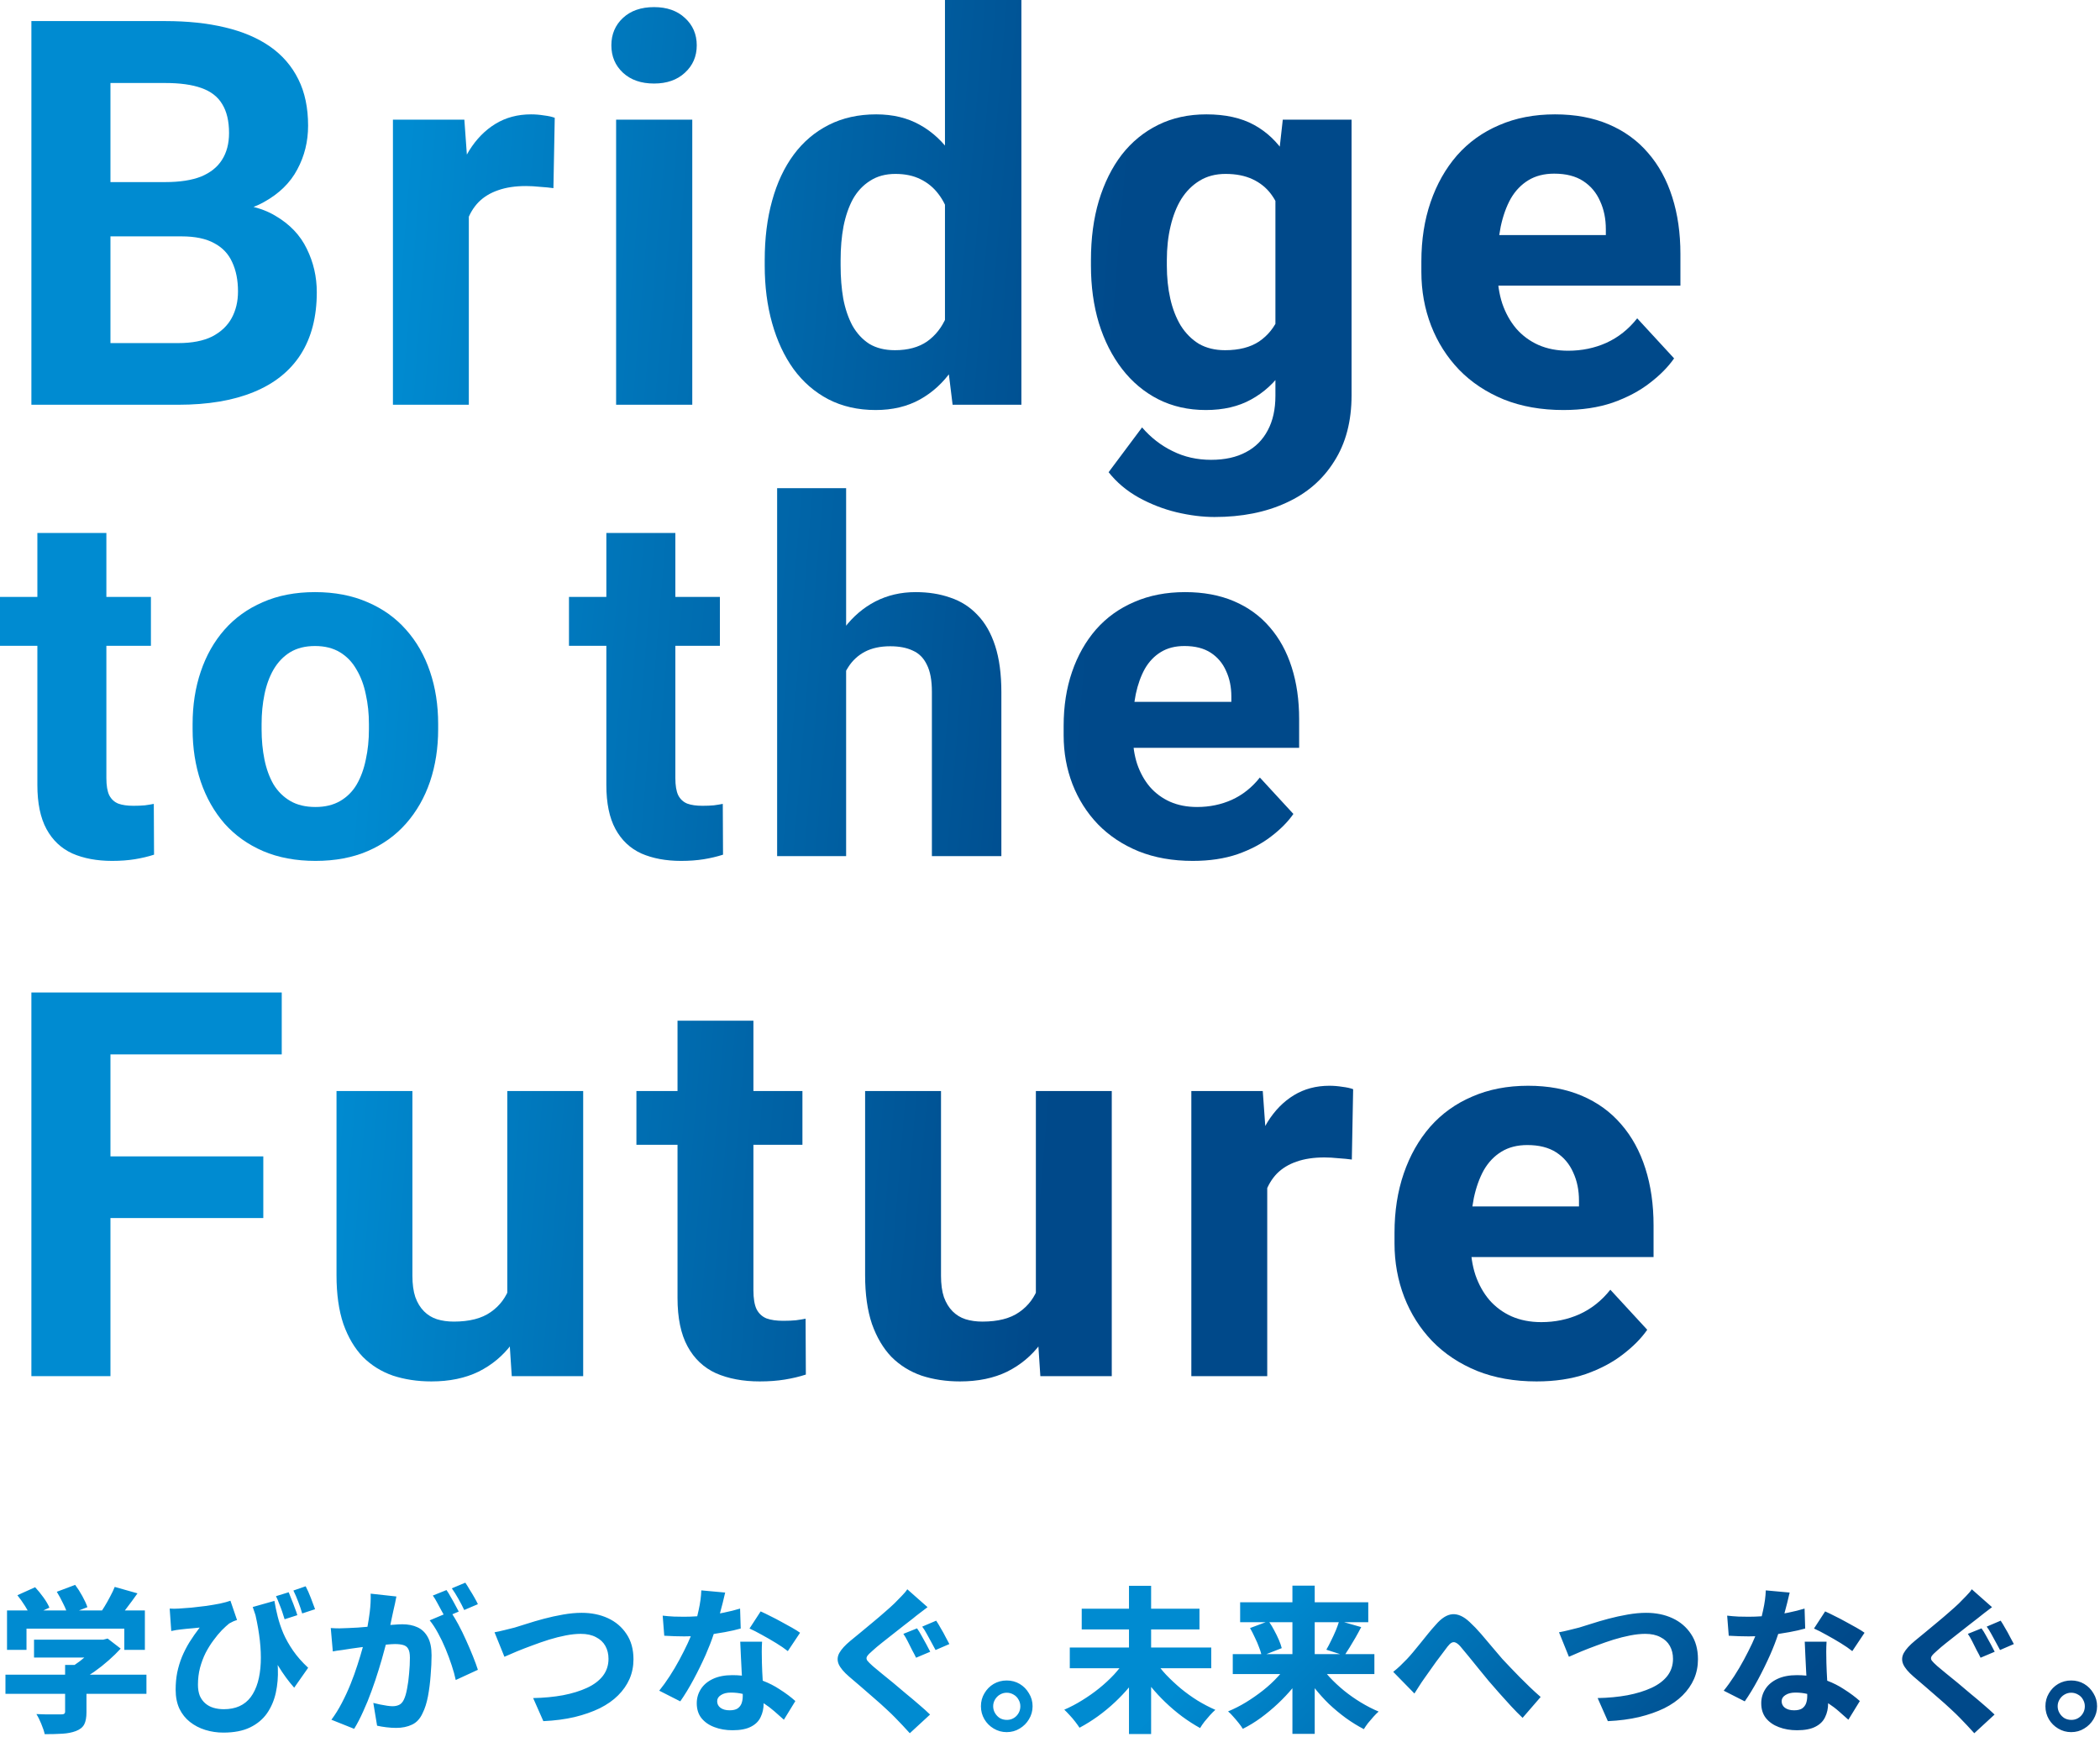
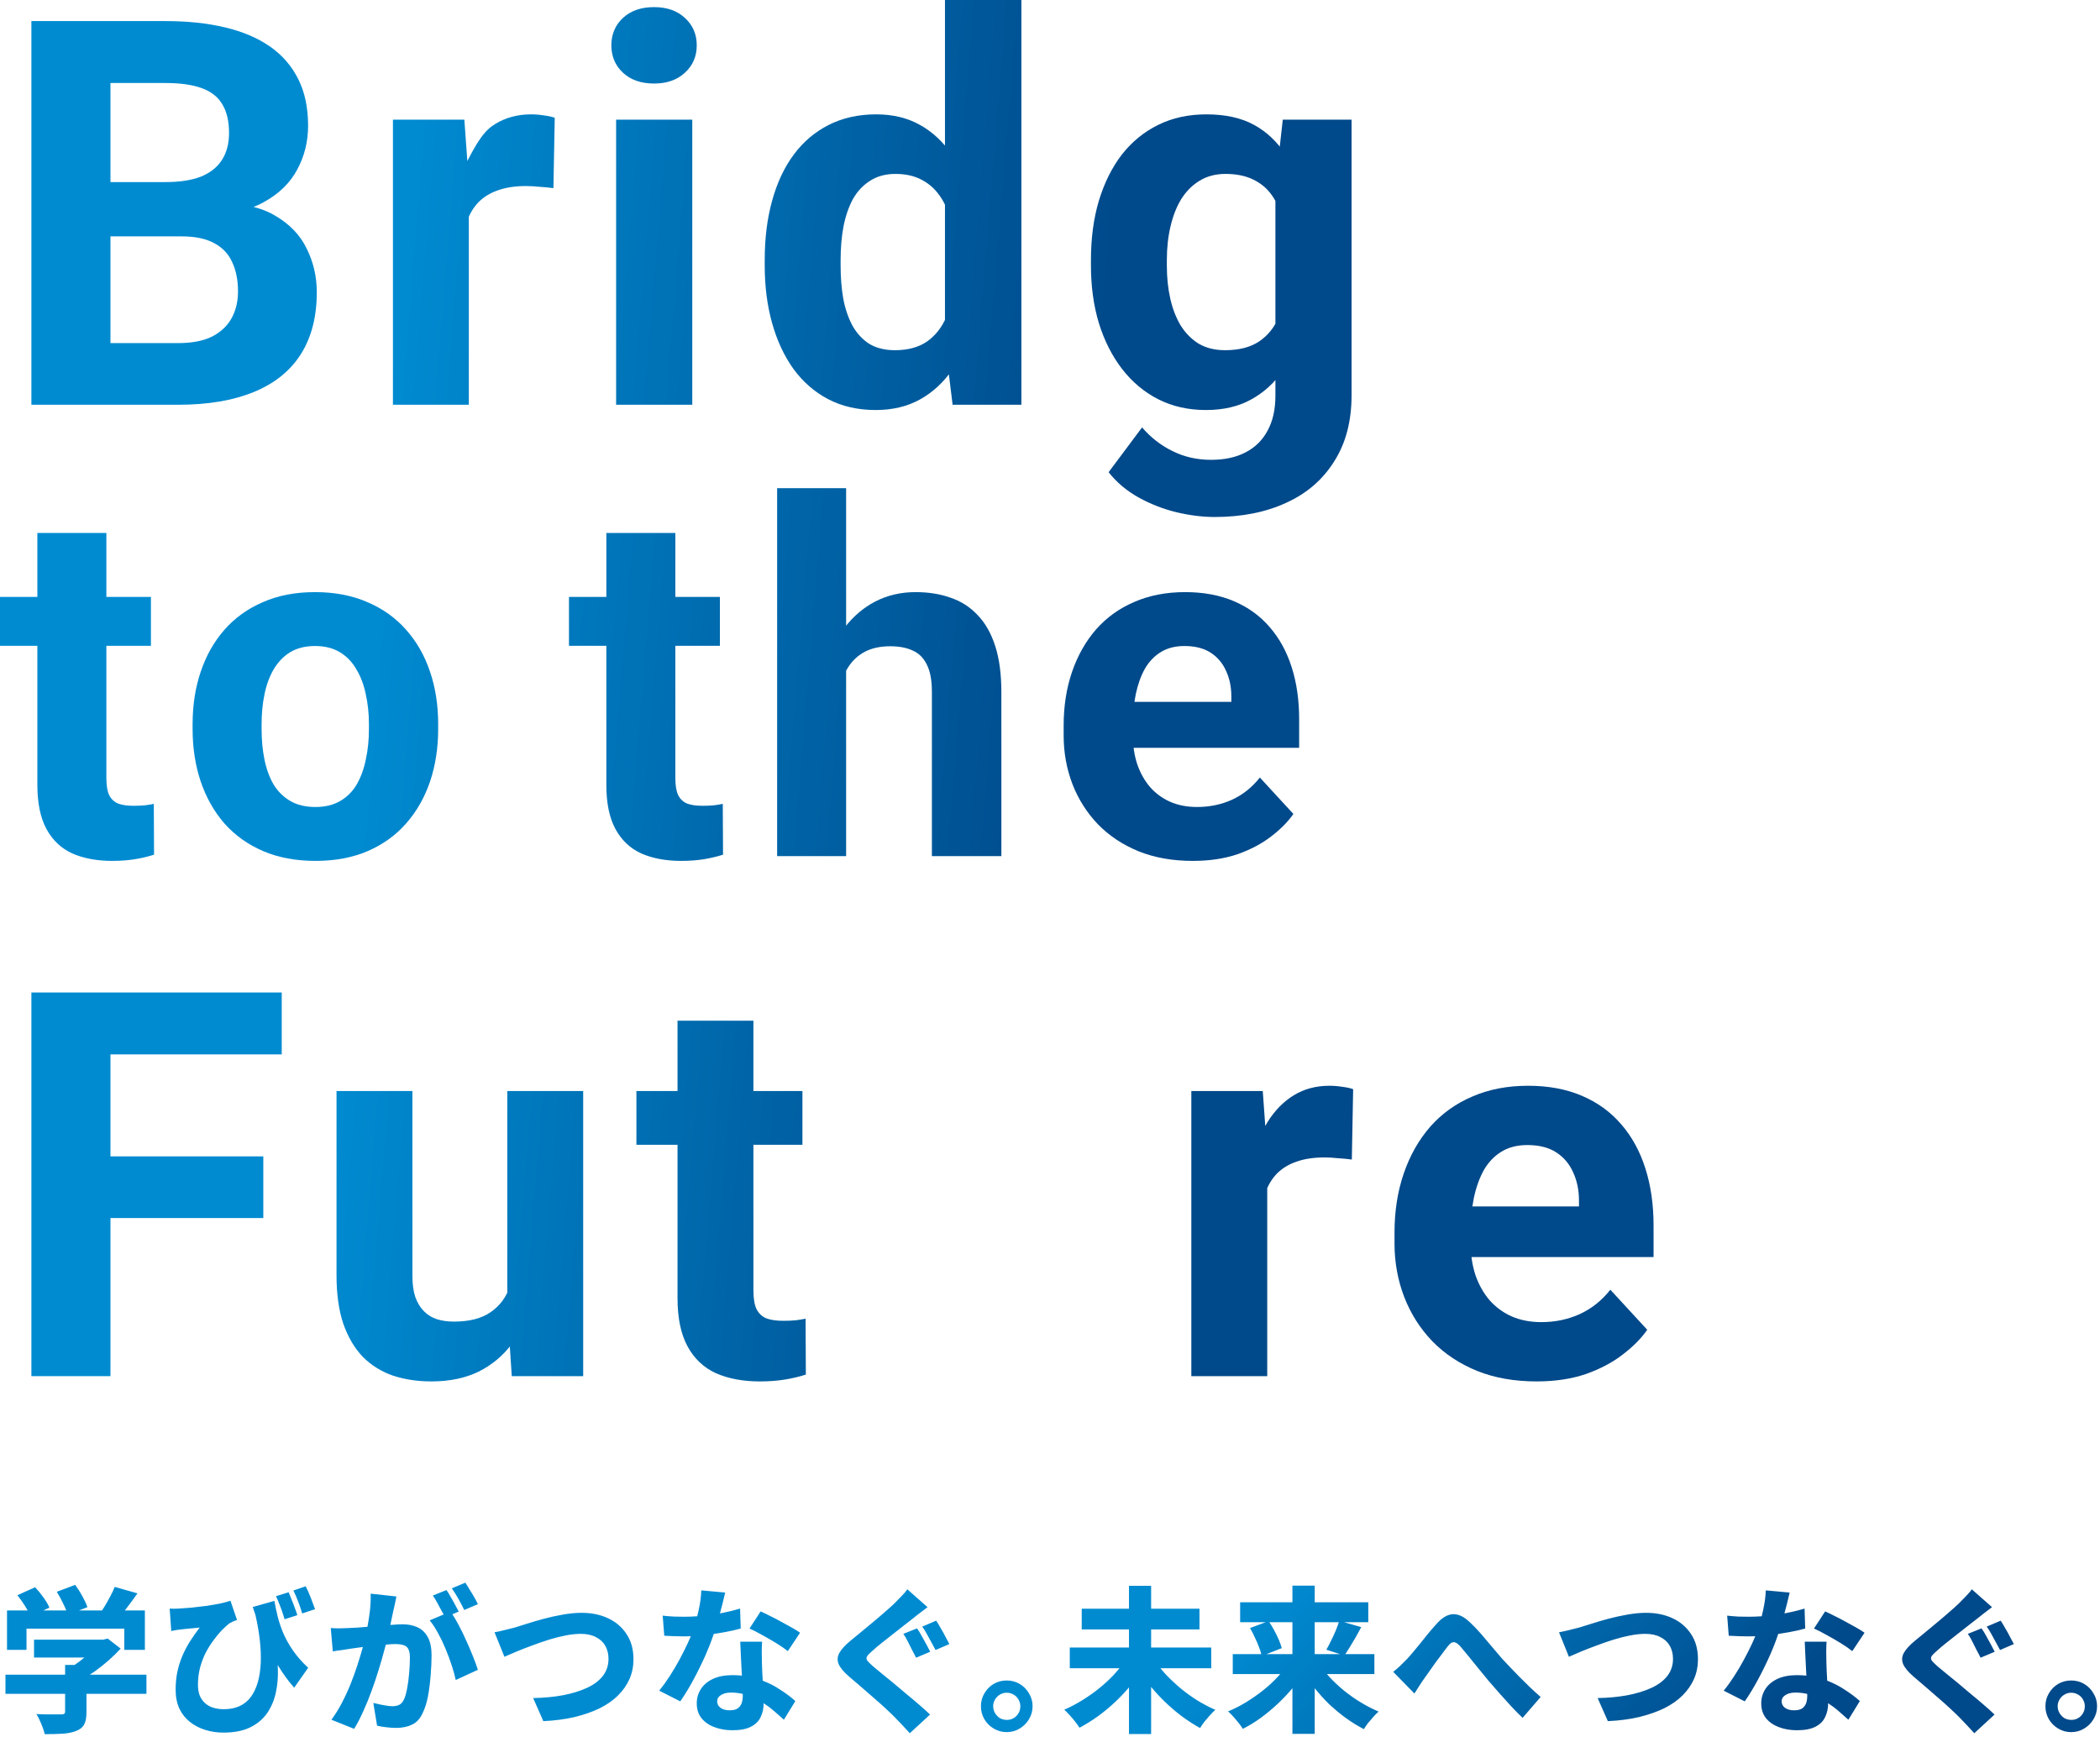
<svg xmlns="http://www.w3.org/2000/svg" width="191" height="158" viewBox="0 0 191 158" fill="none">
  <path d="M139.753 125.652C137.74 125.652 135.934 125.332 134.336 124.693C132.738 124.038 131.38 123.135 130.261 121.985C129.159 120.834 128.312 119.5 127.721 117.982C127.13 116.448 126.834 114.818 126.834 113.093V112.134C126.834 110.168 127.114 108.371 127.673 106.741C128.232 105.111 129.031 103.697 130.07 102.498C131.124 101.3 132.403 100.381 133.905 99.742C135.407 99.087 137.1 98.759 138.986 98.759C140.824 98.759 142.453 99.063 143.876 99.67C145.298 100.277 146.488 101.14 147.447 102.259C148.422 103.377 149.157 104.72 149.652 106.285C150.147 107.835 150.395 109.561 150.395 111.463V114.339H129.782V109.737H143.612V109.21C143.612 108.251 143.436 107.396 143.085 106.645C142.749 105.878 142.238 105.271 141.551 104.823C140.863 104.376 139.985 104.152 138.914 104.152C138.003 104.152 137.22 104.352 136.565 104.752C135.91 105.151 135.375 105.71 134.959 106.429C134.56 107.148 134.256 107.995 134.048 108.97C133.857 109.929 133.761 110.983 133.761 112.134V113.093C133.761 114.131 133.905 115.09 134.192 115.969C134.496 116.848 134.919 117.607 135.463 118.246C136.022 118.885 136.693 119.38 137.476 119.732C138.275 120.083 139.178 120.259 140.184 120.259C141.431 120.259 142.589 120.019 143.66 119.54C144.746 119.045 145.681 118.302 146.464 117.311L149.82 120.954C149.276 121.737 148.533 122.488 147.591 123.207C146.664 123.926 145.545 124.517 144.235 124.981C142.925 125.428 141.431 125.652 139.753 125.652Z" fill="url(#paint0_linear_7777_37264)" />
  <path d="M115.258 104.895V125.173H108.355V99.239H114.851L115.258 104.895ZM123.072 99.071L122.952 105.471C122.617 105.423 122.209 105.383 121.73 105.351C121.266 105.303 120.843 105.279 120.46 105.279C119.485 105.279 118.638 105.407 117.919 105.662C117.216 105.902 116.625 106.262 116.145 106.741C115.682 107.22 115.33 107.803 115.091 108.491C114.867 109.178 114.739 109.961 114.707 110.839L113.317 110.408C113.317 108.73 113.485 107.188 113.82 105.782C114.156 104.36 114.643 103.122 115.282 102.067C115.937 101.012 116.736 100.198 117.679 99.622C118.622 99.047 119.701 98.759 120.915 98.759C121.298 98.759 121.69 98.791 122.089 98.855C122.489 98.903 122.816 98.975 123.072 99.071Z" fill="url(#paint1_linear_7777_37264)" />
-   <path d="M94.215 118.965V99.239H101.118V125.173H94.623L94.215 118.965ZM94.982 113.644L97.019 113.596C97.019 115.322 96.82 116.927 96.42 118.413C96.021 119.884 95.421 121.162 94.623 122.248C93.824 123.319 92.817 124.158 91.603 124.765C90.388 125.356 88.958 125.652 87.312 125.652C86.05 125.652 84.883 125.476 83.813 125.125C82.758 124.757 81.847 124.19 81.08 123.423C80.329 122.64 79.738 121.641 79.307 120.427C78.891 119.196 78.684 117.718 78.684 115.993V99.239H85.587V116.041C85.587 116.808 85.674 117.455 85.85 117.982C86.042 118.509 86.305 118.941 86.641 119.276C86.977 119.612 87.368 119.852 87.816 119.995C88.279 120.139 88.79 120.211 89.35 120.211C90.772 120.211 91.89 119.924 92.705 119.348C93.536 118.773 94.119 117.99 94.455 116.999C94.806 115.993 94.982 114.874 94.982 113.644Z" fill="url(#paint2_linear_7777_37264)" />
  <path d="M72.983 99.239V104.128H57.883V99.239H72.983ZM61.622 92.839H68.525V117.359C68.525 118.11 68.621 118.685 68.812 119.085C69.02 119.484 69.324 119.764 69.723 119.924C70.123 120.067 70.626 120.139 71.233 120.139C71.665 120.139 72.048 120.123 72.384 120.091C72.735 120.043 73.031 119.995 73.27 119.947L73.294 125.029C72.703 125.221 72.064 125.372 71.377 125.484C70.69 125.596 69.931 125.652 69.1 125.652C67.582 125.652 66.256 125.404 65.121 124.909C64.003 124.398 63.14 123.583 62.533 122.464C61.925 121.346 61.622 119.876 61.622 118.054V92.839Z" fill="url(#paint3_linear_7777_37264)" />
  <path d="M46.139 118.965V99.239H53.042V125.173H46.546L46.139 118.965ZM46.906 113.644L48.943 113.596C48.943 115.322 48.743 116.927 48.344 118.413C47.945 119.884 47.345 121.162 46.546 122.248C45.748 123.319 44.741 124.158 43.526 124.765C42.312 125.356 40.882 125.652 39.236 125.652C37.974 125.652 36.807 125.476 35.737 125.125C34.682 124.757 33.771 124.19 33.004 123.423C32.253 122.64 31.662 121.641 31.231 120.427C30.815 119.196 30.607 117.718 30.607 115.993V99.239H37.51V116.041C37.51 116.808 37.598 117.455 37.774 117.982C37.966 118.509 38.229 118.941 38.565 119.276C38.901 119.612 39.292 119.852 39.739 119.995C40.203 120.139 40.714 120.211 41.273 120.211C42.696 120.211 43.814 119.924 44.629 119.348C45.46 118.773 46.043 117.99 46.379 116.999C46.73 115.993 46.906 114.874 46.906 113.644Z" fill="url(#paint4_linear_7777_37264)" />
  <path d="M10.046 90.275V125.173H2.855V90.275H10.046ZM23.948 105.183V110.792H8.081V105.183H23.948ZM25.625 90.275V95.907H8.081V90.275H25.625Z" fill="url(#paint5_linear_7777_37264)" />
  <path d="M108.486 78.306C106.655 78.306 105.014 78.016 103.561 77.434C102.109 76.839 100.874 76.018 99.857 74.972C98.855 73.926 98.085 72.713 97.547 71.334C97.01 69.939 96.741 68.457 96.741 66.888V66.017C96.741 64.23 96.995 62.596 97.504 61.114C98.012 59.633 98.739 58.347 99.683 57.258C100.642 56.168 101.804 55.333 103.169 54.752C104.535 54.156 106.074 53.858 107.788 53.858C109.459 53.858 110.941 54.134 112.234 54.686C113.526 55.238 114.609 56.023 115.48 57.04C116.366 58.056 117.034 59.277 117.485 60.7C117.935 62.109 118.16 63.678 118.16 65.407V68.022H99.421V63.838H111.994V63.358C111.994 62.487 111.834 61.71 111.514 61.027C111.209 60.33 110.745 59.778 110.12 59.371C109.495 58.964 108.696 58.761 107.723 58.761C106.895 58.761 106.183 58.943 105.588 59.306C104.992 59.669 104.506 60.177 104.128 60.831C103.765 61.485 103.489 62.255 103.3 63.141C103.126 64.012 103.038 64.971 103.038 66.017V66.888C103.038 67.833 103.169 68.704 103.431 69.503C103.707 70.302 104.092 70.992 104.585 71.573C105.094 72.154 105.704 72.605 106.416 72.924C107.142 73.244 107.963 73.403 108.878 73.403C110.011 73.403 111.064 73.186 112.037 72.75C113.025 72.299 113.875 71.624 114.587 70.723L117.637 74.035C117.143 74.747 116.468 75.43 115.611 76.084C114.768 76.737 113.752 77.275 112.56 77.696C111.369 78.103 110.011 78.306 108.486 78.306Z" fill="url(#paint6_linear_7777_37264)" />
  <path d="M76.957 44.402V77.87H70.682V44.402H76.957ZM76.064 65.254H74.342C74.357 63.613 74.575 62.102 74.996 60.722C75.417 59.328 76.02 58.122 76.805 57.105C77.589 56.074 78.526 55.275 79.615 54.708C80.719 54.142 81.939 53.858 83.276 53.858C84.438 53.858 85.491 54.025 86.435 54.359C87.394 54.679 88.215 55.202 88.898 55.928C89.595 56.64 90.132 57.577 90.51 58.739C90.888 59.901 91.077 61.31 91.077 62.966V77.87H84.758V62.923C84.758 61.877 84.605 61.056 84.3 60.461C84.01 59.85 83.581 59.422 83.014 59.175C82.463 58.913 81.78 58.783 80.966 58.783C80.066 58.783 79.296 58.95 78.657 59.284C78.032 59.618 77.531 60.083 77.153 60.678C76.775 61.26 76.499 61.942 76.325 62.727C76.151 63.511 76.064 64.354 76.064 65.254Z" fill="url(#paint7_linear_7777_37264)" />
  <path d="M65.477 54.294V58.739H51.75V54.294H65.477ZM55.149 48.476H61.425V70.767C61.425 71.45 61.512 71.973 61.686 72.336C61.875 72.699 62.151 72.953 62.514 73.098C62.877 73.229 63.335 73.294 63.887 73.294C64.279 73.294 64.628 73.28 64.933 73.251C65.252 73.207 65.521 73.164 65.739 73.12L65.761 77.74C65.223 77.914 64.642 78.052 64.017 78.154C63.393 78.255 62.703 78.306 61.947 78.306C60.568 78.306 59.362 78.081 58.33 77.631C57.314 77.166 56.529 76.425 55.977 75.408C55.425 74.391 55.149 73.055 55.149 71.399V48.476Z" fill="url(#paint8_linear_7777_37264)" />
  <path d="M17.518 66.322V65.864C17.518 64.136 17.765 62.545 18.258 61.092C18.752 59.625 19.471 58.354 20.416 57.279C21.36 56.204 22.522 55.369 23.902 54.773C25.282 54.163 26.865 53.858 28.652 53.858C30.439 53.858 32.029 54.163 33.424 54.773C34.818 55.369 35.988 56.204 36.932 57.279C37.891 58.354 38.617 59.625 39.111 61.092C39.605 62.545 39.852 64.136 39.852 65.864V66.322C39.852 68.036 39.605 69.627 39.111 71.094C38.617 72.546 37.891 73.817 36.932 74.907C35.988 75.982 34.826 76.817 33.446 77.413C32.066 78.008 30.482 78.306 28.696 78.306C26.909 78.306 25.318 78.008 23.924 77.413C22.544 76.817 21.374 75.982 20.416 74.907C19.471 73.817 18.752 72.546 18.258 71.094C17.765 69.627 17.518 68.036 17.518 66.322ZM23.793 65.864V66.322C23.793 67.31 23.88 68.232 24.054 69.089C24.229 69.946 24.505 70.702 24.882 71.355C25.275 71.994 25.783 72.496 26.408 72.859C27.032 73.222 27.795 73.403 28.696 73.403C29.567 73.403 30.315 73.222 30.94 72.859C31.564 72.496 32.066 71.994 32.443 71.355C32.821 70.702 33.097 69.946 33.271 69.089C33.46 68.232 33.555 67.31 33.555 66.322V65.864C33.555 64.906 33.46 64.005 33.271 63.162C33.097 62.305 32.814 61.55 32.422 60.896C32.044 60.228 31.543 59.705 30.918 59.328C30.294 58.95 29.538 58.761 28.652 58.761C27.766 58.761 27.011 58.95 26.386 59.328C25.776 59.705 25.275 60.228 24.882 60.896C24.505 61.55 24.229 62.305 24.054 63.162C23.88 64.005 23.793 64.906 23.793 65.864Z" fill="url(#paint9_linear_7777_37264)" />
  <path d="M13.727 54.294V58.739H0V54.294H13.727ZM3.399 48.476H9.675V70.767C9.675 71.45 9.762 71.973 9.936 72.336C10.125 72.699 10.401 72.953 10.764 73.098C11.127 73.229 11.585 73.294 12.137 73.294C12.529 73.294 12.878 73.28 13.183 73.251C13.502 73.207 13.771 73.164 13.989 73.12L14.011 77.74C13.473 77.914 12.892 78.052 12.268 78.154C11.643 78.255 10.953 78.306 10.197 78.306C8.817 78.306 7.612 78.081 6.58 77.631C5.564 77.166 4.779 76.425 4.227 75.408C3.675 74.391 3.399 73.055 3.399 71.399V48.476Z" fill="url(#paint10_linear_7777_37264)" />
-   <path d="M142.196 37.295C140.183 37.295 138.377 36.975 136.779 36.336C135.182 35.681 133.823 34.778 132.705 33.628C131.602 32.477 130.755 31.143 130.164 29.625C129.573 28.091 129.277 26.461 129.277 24.735V23.777C129.277 21.811 129.557 20.014 130.116 18.384C130.676 16.754 131.474 15.34 132.513 14.141C133.568 12.943 134.846 12.024 136.348 11.385C137.85 10.73 139.544 10.402 141.429 10.402C143.267 10.402 144.897 10.706 146.319 11.313C147.741 11.92 148.931 12.783 149.89 13.902C150.865 15.02 151.6 16.362 152.095 17.928C152.591 19.478 152.838 21.204 152.838 23.105V25.982H132.225V21.38H146.055V20.852C146.055 19.894 145.879 19.039 145.528 18.288C145.192 17.521 144.681 16.914 143.994 16.466C143.307 16.019 142.428 15.795 141.357 15.795C140.447 15.795 139.664 15.995 139.009 16.394C138.353 16.794 137.818 17.353 137.403 18.072C137.003 18.791 136.7 19.638 136.492 20.613C136.3 21.572 136.204 22.626 136.204 23.777V24.735C136.204 25.774 136.348 26.733 136.636 27.612C136.939 28.49 137.363 29.249 137.906 29.889C138.465 30.528 139.136 31.023 139.919 31.375C140.718 31.726 141.621 31.902 142.628 31.902C143.874 31.902 145.033 31.662 146.103 31.183C147.19 30.688 148.124 29.945 148.907 28.954L152.263 32.597C151.72 33.38 150.977 34.131 150.034 34.85C149.107 35.569 147.989 36.16 146.678 36.624C145.368 37.071 143.874 37.295 142.196 37.295Z" fill="url(#paint11_linear_7777_37264)" />
  <path d="M116.673 10.882H122.928V35.953C122.928 38.318 122.401 40.323 121.346 41.969C120.308 43.63 118.854 44.885 116.984 45.732C115.115 46.595 112.942 47.026 110.465 47.026C109.378 47.026 108.228 46.882 107.013 46.595C105.815 46.307 104.664 45.859 103.562 45.252C102.475 44.645 101.565 43.878 100.83 42.951L103.874 38.877C104.672 39.803 105.599 40.523 106.654 41.034C107.708 41.561 108.875 41.825 110.153 41.825C111.4 41.825 112.454 41.593 113.317 41.13C114.18 40.682 114.843 40.019 115.306 39.14C115.77 38.278 116.002 37.231 116.002 36.001V16.874L116.673 10.882ZM99.224 24.16V23.657C99.224 21.675 99.463 19.878 99.943 18.264C100.438 16.634 101.133 15.236 102.028 14.069C102.939 12.903 104.041 12 105.336 11.361C106.63 10.722 108.092 10.402 109.722 10.402C111.448 10.402 112.894 10.722 114.06 11.361C115.227 12 116.185 12.911 116.936 14.093C117.687 15.26 118.271 16.642 118.686 18.24C119.117 19.822 119.453 21.556 119.693 23.441V24.544C119.453 26.349 119.093 28.027 118.614 29.577C118.135 31.127 117.504 32.485 116.721 33.652C115.938 34.802 114.963 35.697 113.796 36.336C112.646 36.975 111.272 37.295 109.674 37.295C108.076 37.295 106.63 36.967 105.336 36.312C104.057 35.657 102.963 34.738 102.052 33.556C101.141 32.373 100.438 30.983 99.943 29.385C99.463 27.787 99.224 26.046 99.224 24.16ZM106.127 23.657V24.16C106.127 25.231 106.23 26.229 106.438 27.156C106.646 28.083 106.965 28.906 107.397 29.625C107.844 30.328 108.396 30.879 109.051 31.279C109.722 31.662 110.513 31.854 111.424 31.854C112.686 31.854 113.717 31.59 114.515 31.063C115.314 30.52 115.914 29.777 116.313 28.834C116.713 27.891 116.944 26.805 117.008 25.574V22.434C116.976 21.428 116.84 20.525 116.601 19.726C116.361 18.911 116.025 18.216 115.594 17.641C115.163 17.066 114.603 16.618 113.916 16.299C113.229 15.979 112.414 15.819 111.471 15.819C110.561 15.819 109.77 16.027 109.099 16.442C108.443 16.842 107.892 17.393 107.445 18.096C107.013 18.799 106.686 19.63 106.462 20.589C106.238 21.532 106.127 22.554 106.127 23.657Z" fill="url(#paint12_linear_7777_37264)" />
  <path d="M85.947 31.159V0H92.898V36.816H86.642L85.947 31.159ZM69.553 24.16V23.657C69.553 21.675 69.776 19.878 70.224 18.264C70.671 16.634 71.326 15.236 72.189 14.069C73.052 12.903 74.115 12 75.377 11.361C76.639 10.722 78.078 10.402 79.691 10.402C81.209 10.402 82.536 10.722 83.67 11.361C84.821 12 85.795 12.911 86.594 14.093C87.409 15.26 88.064 16.642 88.56 18.24C89.055 19.822 89.415 21.556 89.638 23.441V24.544C89.415 26.349 89.055 28.027 88.56 29.577C88.064 31.127 87.409 32.485 86.594 33.652C85.795 34.802 84.821 35.697 83.67 36.336C82.52 36.975 81.177 37.295 79.643 37.295C78.03 37.295 76.591 36.967 75.329 36.312C74.083 35.657 73.028 34.738 72.165 33.556C71.318 32.373 70.671 30.983 70.224 29.385C69.776 27.787 69.553 26.046 69.553 24.16ZM76.456 23.657V24.16C76.456 25.231 76.535 26.229 76.695 27.156C76.871 28.083 77.151 28.906 77.534 29.625C77.934 30.328 78.445 30.879 79.068 31.279C79.707 31.662 80.482 31.854 81.393 31.854C82.576 31.854 83.55 31.59 84.317 31.063C85.084 30.52 85.668 29.777 86.067 28.834C86.482 27.891 86.722 26.805 86.786 25.574V22.434C86.738 21.428 86.594 20.525 86.355 19.726C86.131 18.911 85.795 18.216 85.348 17.641C84.916 17.066 84.373 16.618 83.718 16.299C83.079 15.979 82.32 15.819 81.441 15.819C80.546 15.819 79.779 16.027 79.14 16.442C78.501 16.842 77.982 17.393 77.582 18.096C77.199 18.799 76.911 19.63 76.719 20.589C76.543 21.532 76.456 22.554 76.456 23.657Z" fill="url(#paint13_linear_7777_37264)" />
  <path d="M62.964 10.882V36.816H56.037V10.882H62.964ZM55.605 4.123C55.605 3.116 55.957 2.285 56.66 1.63C57.363 0.975 58.306 0.647 59.488 0.647C60.655 0.647 61.59 0.975 62.293 1.63C63.012 2.285 63.371 3.116 63.371 4.123C63.371 5.129 63.012 5.96 62.293 6.615C61.59 7.27 60.655 7.598 59.488 7.598C58.306 7.598 57.363 7.27 56.66 6.615C55.957 5.96 55.605 5.129 55.605 4.123Z" fill="url(#paint14_linear_7777_37264)" />
-   <path d="M42.641 16.538V36.816H35.738V10.882H42.234L42.641 16.538ZM50.455 10.714L50.335 17.113C49.999 17.066 49.592 17.026 49.113 16.994C48.649 16.946 48.226 16.922 47.842 16.922C46.868 16.922 46.021 17.049 45.302 17.305C44.599 17.545 44.007 17.904 43.528 18.384C43.065 18.863 42.713 19.446 42.473 20.134C42.25 20.82 42.122 21.604 42.09 22.482L40.7 22.051C40.7 20.373 40.867 18.831 41.203 17.425C41.539 16.003 42.026 14.764 42.665 13.71C43.32 12.655 44.119 11.84 45.062 11.265C46.005 10.69 47.083 10.402 48.298 10.402C48.681 10.402 49.073 10.434 49.472 10.498C49.872 10.546 50.199 10.618 50.455 10.714Z" fill="url(#paint15_linear_7777_37264)" />
+   <path d="M42.641 16.538V36.816H35.738V10.882H42.234L42.641 16.538ZM50.455 10.714L50.335 17.113C49.999 17.066 49.592 17.026 49.113 16.994C48.649 16.946 48.226 16.922 47.842 16.922C46.868 16.922 46.021 17.049 45.302 17.305C44.599 17.545 44.007 17.904 43.528 18.384C43.065 18.863 42.713 19.446 42.473 20.134C42.25 20.82 42.122 21.604 42.09 22.482L40.7 22.051C40.7 20.373 40.867 18.831 41.203 17.425C43.32 12.655 44.119 11.84 45.062 11.265C46.005 10.69 47.083 10.402 48.298 10.402C48.681 10.402 49.073 10.434 49.472 10.498C49.872 10.546 50.199 10.618 50.455 10.714Z" fill="url(#paint15_linear_7777_37264)" />
  <path d="M16.517 21.5H7.553L7.505 16.562H15.031C16.358 16.562 17.444 16.394 18.291 16.059C19.138 15.707 19.769 15.204 20.185 14.549C20.616 13.878 20.832 13.063 20.832 12.104C20.832 11.018 20.624 10.139 20.209 9.468C19.809 8.796 19.178 8.309 18.315 8.005C17.468 7.702 16.374 7.55 15.031 7.55H10.046V36.816H2.855V1.917H15.031C17.061 1.917 18.874 2.109 20.472 2.493C22.086 2.876 23.452 3.459 24.571 4.242C25.689 5.025 26.544 6.016 27.136 7.215C27.727 8.397 28.022 9.803 28.022 11.433C28.022 12.871 27.695 14.197 27.04 15.412C26.4 16.626 25.386 17.617 23.996 18.384C22.621 19.151 20.824 19.574 18.603 19.654L16.517 21.5ZM16.206 36.816H5.588L8.392 31.207H16.206C17.468 31.207 18.499 31.007 19.298 30.608C20.097 30.192 20.688 29.633 21.072 28.93C21.455 28.227 21.647 27.42 21.647 26.509C21.647 25.486 21.471 24.6 21.119 23.849C20.784 23.098 20.241 22.522 19.489 22.123C18.738 21.707 17.748 21.5 16.517 21.5H9.591L9.639 16.562H18.267L19.921 18.504C22.046 18.472 23.756 18.847 25.05 19.63C26.36 20.397 27.311 21.396 27.902 22.626C28.51 23.857 28.813 25.175 28.813 26.581C28.813 28.818 28.326 30.703 27.351 32.237C26.377 33.755 24.946 34.898 23.061 35.665C21.191 36.432 18.906 36.816 16.206 36.816Z" fill="url(#paint16_linear_7777_37264)" />
  <path fill-rule="evenodd" clip-rule="evenodd" d="M35.925 145.857L36.053 145.214L33.712 144.957C33.731 145.491 33.702 146.057 33.626 146.657C33.572 147.08 33.504 147.518 33.422 147.97C33.115 147.994 32.821 148.018 32.541 148.042C32.207 148.061 31.922 148.075 31.684 148.085C31.408 148.094 31.136 148.104 30.87 148.113C30.613 148.113 30.351 148.104 30.084 148.085L30.27 150.212C30.499 150.165 30.779 150.122 31.113 150.084C31.446 150.036 31.722 149.993 31.941 149.955C32.141 149.927 32.417 149.889 32.769 149.841C32.845 149.831 32.923 149.821 33.002 149.811L32.998 149.827C32.864 150.322 32.702 150.86 32.512 151.441C32.331 152.012 32.122 152.592 31.884 153.183C31.646 153.773 31.379 154.349 31.084 154.911C30.798 155.463 30.484 155.967 30.142 156.424L32.212 157.252C32.498 156.786 32.774 156.253 33.04 155.653C33.316 155.053 33.569 154.435 33.797 153.797C34.035 153.149 34.249 152.512 34.44 151.883C34.64 151.245 34.811 150.65 34.954 150.098C35.002 149.924 35.047 149.756 35.09 149.596C35.45 149.56 35.729 149.541 35.925 149.541C36.22 149.541 36.468 149.57 36.667 149.627C36.877 149.684 37.029 149.798 37.124 149.97C37.229 150.141 37.282 150.412 37.282 150.784C37.282 151.231 37.258 151.707 37.21 152.212C37.172 152.707 37.11 153.168 37.025 153.597C36.948 154.025 36.848 154.363 36.725 154.611C36.62 154.83 36.482 154.982 36.31 155.068C36.139 155.153 35.934 155.196 35.696 155.196C35.582 155.196 35.42 155.182 35.211 155.153C35.011 155.125 34.797 155.087 34.568 155.039C34.349 154.991 34.145 154.944 33.954 154.896L34.297 156.967C34.544 157.024 34.825 157.072 35.139 157.11C35.454 157.148 35.749 157.167 36.025 157.167C36.587 157.167 37.072 157.067 37.481 156.867C37.891 156.676 38.21 156.329 38.438 155.824C38.648 155.406 38.809 154.896 38.924 154.297C39.038 153.687 39.119 153.054 39.166 152.397C39.224 151.731 39.252 151.122 39.252 150.569C39.252 149.874 39.138 149.322 38.909 148.913C38.681 148.494 38.367 148.194 37.967 148.013C37.577 147.832 37.12 147.742 36.596 147.742C36.377 147.742 36.106 147.756 35.782 147.785C35.691 147.79 35.598 147.796 35.503 147.803C35.547 147.607 35.587 147.41 35.625 147.214C35.682 146.957 35.734 146.714 35.782 146.485C35.83 146.295 35.877 146.086 35.925 145.857ZM40.349 146.851C40.285 146.729 40.214 146.603 40.138 146.471C40.014 146.233 39.885 145.995 39.752 145.757C39.628 145.519 39.5 145.31 39.366 145.129L40.609 144.629C40.733 144.8 40.861 145.01 40.994 145.257C41.137 145.495 41.27 145.733 41.394 145.971C41.527 146.209 41.637 146.414 41.723 146.585L41.145 146.831C41.315 147.094 41.493 147.398 41.68 147.742C41.927 148.199 42.165 148.684 42.394 149.199C42.622 149.703 42.832 150.193 43.022 150.669C43.212 151.145 43.36 151.55 43.465 151.883L41.451 152.811C41.366 152.402 41.242 151.955 41.08 151.469C40.918 150.974 40.733 150.474 40.523 149.97C40.314 149.465 40.085 148.989 39.838 148.542C39.59 148.085 39.338 147.699 39.081 147.385L40.349 146.851ZM42.722 144.6C42.579 144.353 42.446 144.139 42.322 143.958L41.094 144.472C41.285 144.738 41.485 145.057 41.694 145.429C41.904 145.8 42.08 146.138 42.222 146.443L43.465 145.914C43.389 145.743 43.284 145.543 43.151 145.314C43.017 145.076 42.874 144.838 42.722 144.6ZM114.716 150.455H112.123V152.269H116.442C116.37 152.35 116.297 152.431 116.221 152.512C115.822 152.949 115.374 153.364 114.879 153.754C114.384 154.144 113.865 154.506 113.323 154.839C112.789 155.163 112.247 155.439 111.695 155.667C111.847 155.791 112.004 155.948 112.166 156.139C112.337 156.329 112.499 156.519 112.651 156.71C112.813 156.91 112.942 157.091 113.037 157.252C113.608 156.967 114.16 156.629 114.693 156.239C115.236 155.839 115.755 155.406 116.25 154.939C116.716 154.5 117.149 154.04 117.549 153.561V157.709H119.577V153.558C119.976 154.058 120.404 154.533 120.862 154.982C121.357 155.448 121.872 155.877 122.405 156.267C122.947 156.657 123.495 156.995 124.047 157.281C124.142 157.119 124.266 156.938 124.418 156.738C124.58 156.538 124.747 156.343 124.918 156.153C125.089 155.963 125.246 155.805 125.389 155.682C124.846 155.453 124.309 155.177 123.775 154.853C123.242 154.53 122.733 154.173 122.248 153.782C121.762 153.383 121.319 152.968 120.92 152.54C120.839 152.45 120.761 152.359 120.685 152.269H125.004V150.455H122.363C122.482 150.277 122.61 150.077 122.747 149.855C122.919 149.579 123.095 149.284 123.276 148.97C123.457 148.656 123.633 148.332 123.804 147.999L122.255 147.556H124.447V145.743H119.577V144.229H117.549V145.743H112.794V147.556H115.111L113.694 148.085C113.846 148.351 113.994 148.642 114.137 148.956C114.289 149.26 114.417 149.56 114.522 149.855C114.609 150.072 114.673 150.272 114.716 150.455ZM115.189 150.455H117.549V147.556H115.45C115.604 147.776 115.747 148.014 115.879 148.27C116.041 148.565 116.183 148.856 116.307 149.141C116.431 149.427 116.521 149.684 116.578 149.913L115.189 150.455ZM119.577 147.556V150.455H121.877L120.634 150.055C120.777 149.808 120.92 149.537 121.062 149.241C121.215 148.937 121.357 148.627 121.491 148.313C121.603 148.041 121.695 147.788 121.767 147.556H119.577ZM180.638 148.784C180.495 148.518 180.357 148.294 180.223 148.113L178.981 148.613C179.114 148.803 179.248 149.032 179.381 149.299L179.781 150.098C179.924 150.355 180.043 150.584 180.138 150.784L181.423 150.241C181.337 150.07 181.223 149.851 181.08 149.584C180.937 149.318 180.79 149.051 180.638 148.784ZM182.38 148.099C182.227 147.823 182.089 147.594 181.966 147.414L180.695 147.956C180.828 148.128 180.966 148.347 181.109 148.613C181.252 148.87 181.394 149.132 181.537 149.398C181.68 149.656 181.804 149.884 181.908 150.084L183.165 149.541C183.079 149.37 182.965 149.156 182.822 148.899C182.689 148.632 182.542 148.366 182.38 148.099ZM180.466 146.728C180.695 146.547 180.933 146.366 181.18 146.185L179.338 144.558C179.224 144.738 179.052 144.943 178.824 145.172C178.605 145.4 178.386 145.624 178.167 145.843C177.929 146.071 177.639 146.333 177.296 146.628C176.963 146.923 176.606 147.228 176.225 147.542C175.854 147.856 175.487 148.161 175.125 148.456C174.773 148.751 174.454 149.013 174.169 149.241C173.683 149.641 173.345 150.013 173.155 150.355C172.974 150.688 172.955 151.026 173.098 151.369C173.25 151.712 173.564 152.088 174.04 152.497C174.364 152.773 174.726 153.083 175.125 153.425C175.525 153.768 175.925 154.116 176.325 154.468C176.725 154.811 177.091 155.139 177.425 155.453C177.767 155.767 178.043 156.034 178.253 156.253C178.462 156.472 178.681 156.7 178.91 156.938C179.138 157.176 179.357 157.414 179.567 157.652L181.409 155.953C181.114 155.667 180.78 155.367 180.409 155.053C180.038 154.73 179.647 154.401 179.238 154.068C178.838 153.725 178.443 153.392 178.053 153.068C177.663 152.745 177.306 152.454 176.982 152.197C176.668 151.94 176.411 151.726 176.211 151.555C175.963 151.336 175.792 151.164 175.697 151.041C175.611 150.907 175.606 150.779 175.682 150.655C175.768 150.522 175.935 150.35 176.182 150.141C176.411 149.932 176.687 149.698 177.01 149.441C177.334 149.184 177.672 148.918 178.024 148.642C178.377 148.366 178.71 148.104 179.024 147.856C179.348 147.609 179.624 147.395 179.852 147.214C180.033 147.061 180.238 146.899 180.466 146.728ZM189.563 153.168C189.211 152.959 188.816 152.854 188.378 152.854C187.949 152.854 187.554 152.959 187.193 153.168C186.84 153.378 186.56 153.663 186.35 154.025C186.141 154.377 186.036 154.768 186.036 155.196C186.036 155.625 186.141 156.02 186.35 156.381C186.56 156.734 186.84 157.014 187.193 157.224C187.554 157.443 187.949 157.552 188.378 157.552C188.816 157.552 189.211 157.443 189.563 157.224C189.915 157.014 190.196 156.734 190.406 156.381C190.625 156.02 190.734 155.625 190.734 155.196C190.734 154.768 190.625 154.377 190.406 154.025C190.196 153.663 189.915 153.378 189.563 153.168ZM189.263 156.082C189.025 156.32 188.735 156.439 188.392 156.439C188.164 156.439 187.954 156.386 187.764 156.281C187.583 156.167 187.435 156.015 187.321 155.824C187.207 155.634 187.15 155.425 187.15 155.196C187.15 154.977 187.207 154.773 187.321 154.582C187.435 154.392 187.583 154.244 187.764 154.139C187.954 154.025 188.159 153.968 188.378 153.968C188.606 153.968 188.816 154.025 189.006 154.139C189.197 154.244 189.344 154.392 189.449 154.582C189.563 154.773 189.62 154.977 189.62 155.196C189.62 155.539 189.501 155.834 189.263 156.082ZM157.09 146.957C157.414 146.995 157.757 147.023 158.119 147.042C158.48 147.052 158.785 147.057 159.032 147.057C159.431 147.057 159.831 147.042 160.233 147.014C160.278 146.833 160.32 146.647 160.36 146.457C160.503 145.819 160.584 145.219 160.603 144.658L162.774 144.857C162.717 145.114 162.641 145.433 162.545 145.814C162.471 146.11 162.389 146.422 162.298 146.752C162.415 146.731 162.531 146.709 162.645 146.685C163.207 146.571 163.702 146.447 164.13 146.314L164.187 148.128C163.797 148.242 163.316 148.351 162.745 148.456C162.422 148.516 162.085 148.572 161.733 148.623C161.538 149.218 161.295 149.848 161.003 150.512C160.66 151.283 160.289 152.04 159.889 152.783C159.489 153.525 159.09 154.182 158.69 154.753L156.776 153.782C157.1 153.383 157.419 152.94 157.733 152.454C158.047 151.969 158.342 151.469 158.618 150.955C158.894 150.441 159.142 149.951 159.361 149.484C159.466 149.255 159.562 149.037 159.647 148.83C159.446 148.838 159.246 148.842 159.047 148.842C158.752 148.842 158.456 148.837 158.161 148.827C157.866 148.818 157.557 148.803 157.233 148.784L157.09 146.957ZM166.13 149.327C166.111 149.622 166.101 149.932 166.101 150.255C166.101 150.569 166.106 150.898 166.115 151.241C166.125 151.441 166.134 151.707 166.144 152.04C166.159 152.306 166.174 152.584 166.189 152.874C166.745 153.086 167.249 153.341 167.7 153.64C168.272 154.001 168.757 154.363 169.157 154.725L168.114 156.424C167.857 156.196 167.567 155.939 167.243 155.653C166.954 155.398 166.63 155.154 166.272 154.921L166.272 154.939C166.272 155.396 166.182 155.81 166.001 156.181C165.83 156.553 165.539 156.843 165.13 157.053C164.721 157.271 164.159 157.381 163.445 157.381C162.836 157.381 162.283 157.286 161.788 157.095C161.303 156.914 160.913 156.643 160.618 156.281C160.332 155.92 160.189 155.467 160.189 154.925C160.189 154.458 160.313 154.03 160.56 153.64C160.808 153.249 161.174 152.94 161.66 152.711C162.145 152.483 162.736 152.369 163.431 152.369C163.727 152.369 164.015 152.383 164.295 152.412L164.285 152.245L164.273 152.04C164.254 151.555 164.23 151.074 164.202 150.598C164.183 150.112 164.164 149.689 164.145 149.327H166.13ZM163.302 153.954C163.677 153.954 164.033 153.995 164.371 154.076C164.372 154.142 164.373 154.201 164.373 154.254C164.373 154.52 164.335 154.753 164.259 154.953C164.183 155.144 164.059 155.296 163.888 155.41C163.716 155.515 163.478 155.567 163.174 155.567C162.831 155.567 162.555 155.491 162.345 155.339C162.145 155.187 162.045 154.987 162.045 154.739C162.045 154.511 162.16 154.325 162.388 154.182C162.617 154.03 162.921 153.954 163.302 153.954ZM168.471 150.184C168.186 149.955 167.834 149.713 167.415 149.456C166.996 149.199 166.567 148.951 166.13 148.713C165.692 148.466 165.311 148.27 164.987 148.128L166.001 146.571C166.258 146.685 166.553 146.828 166.886 146.999C167.22 147.161 167.558 147.337 167.9 147.528C168.243 147.709 168.562 147.885 168.857 148.056C169.162 148.228 169.404 148.38 169.585 148.513L168.471 150.184ZM142.71 148.27C142.368 148.356 142.063 148.423 141.796 148.47L142.696 150.698C143.02 150.555 143.396 150.393 143.824 150.212C144.262 150.032 144.729 149.851 145.224 149.67C145.728 149.479 146.237 149.303 146.752 149.141C147.275 148.98 147.784 148.851 148.279 148.756C148.774 148.661 149.227 148.613 149.636 148.613C150.188 148.613 150.65 148.713 151.021 148.913C151.402 149.103 151.688 149.37 151.878 149.713C152.068 150.055 152.164 150.446 152.164 150.884C152.164 151.474 151.992 151.993 151.65 152.44C151.307 152.878 150.826 153.24 150.207 153.525C149.588 153.811 148.86 154.035 148.022 154.197C147.194 154.349 146.29 154.435 145.309 154.454L146.237 156.553C147.275 156.505 148.222 156.381 149.079 156.181C149.936 155.972 150.698 155.705 151.364 155.382C152.03 155.049 152.587 154.658 153.035 154.211C153.492 153.754 153.839 153.254 154.077 152.711C154.315 152.159 154.434 151.564 154.434 150.926C154.434 150.013 154.22 149.241 153.792 148.613C153.373 147.985 152.811 147.509 152.106 147.185C151.402 146.861 150.607 146.7 149.722 146.7C149.198 146.7 148.636 146.752 148.037 146.857C147.437 146.961 146.851 147.09 146.28 147.242C145.709 147.395 145.19 147.547 144.724 147.699C144.257 147.842 143.891 147.956 143.624 148.042L142.71 148.27ZM126.717 152.069C126.946 151.888 127.155 151.707 127.346 151.526C127.545 151.336 127.755 151.126 127.974 150.898C128.136 150.727 128.317 150.522 128.516 150.284C128.726 150.036 128.945 149.77 129.173 149.484L129.887 148.599C130.125 148.304 130.359 148.032 130.587 147.785C131.101 147.185 131.606 146.866 132.101 146.828C132.605 146.79 133.129 147.028 133.672 147.542C134.014 147.856 134.362 148.218 134.714 148.627C135.066 149.037 135.409 149.441 135.742 149.841C136.075 150.241 136.375 150.593 136.642 150.898C136.88 151.145 137.127 151.407 137.384 151.683C137.651 151.959 137.927 152.245 138.213 152.54C138.508 152.835 138.812 153.135 139.126 153.44C139.441 153.744 139.774 154.049 140.126 154.354L138.484 156.253C138.151 155.939 137.803 155.586 137.441 155.196C137.08 154.806 136.723 154.411 136.37 154.011C136.018 153.611 135.695 153.24 135.399 152.897C135.104 152.545 134.8 152.174 134.486 151.783C134.171 151.393 133.867 151.017 133.572 150.655C133.276 150.293 133.019 149.984 132.8 149.727C132.639 149.556 132.496 149.446 132.372 149.399C132.248 149.351 132.129 149.36 132.015 149.427C131.91 149.484 131.791 149.598 131.658 149.77C131.525 149.941 131.368 150.151 131.187 150.398C131.006 150.636 130.816 150.888 130.616 151.155C130.425 151.421 130.24 151.683 130.059 151.94C129.878 152.197 129.716 152.426 129.573 152.626C129.402 152.864 129.235 153.111 129.073 153.368C128.912 153.616 128.769 153.84 128.645 154.039L126.717 152.069ZM97.3 149.855H102.684V148.213H98.385V146.328H102.684V144.243H104.697V146.328H109.095V148.213H104.697V149.855H110.166V151.74H105.548C105.704 151.937 105.873 152.133 106.054 152.326C106.463 152.754 106.91 153.173 107.396 153.583C107.882 153.982 108.391 154.349 108.924 154.682C109.457 155.006 109.995 155.287 110.538 155.525C110.395 155.648 110.233 155.81 110.052 156.01C109.881 156.201 109.714 156.396 109.552 156.596C109.39 156.805 109.257 157 109.152 157.181C108.6 156.876 108.053 156.524 107.51 156.124C106.977 155.725 106.463 155.287 105.968 154.811C105.517 154.377 105.093 153.919 104.697 153.437V157.724H102.684V153.485C102.291 153.949 101.872 154.391 101.427 154.811C100.932 155.277 100.408 155.71 99.856 156.11C99.314 156.5 98.757 156.848 98.185 157.152C98.081 156.991 97.947 156.805 97.786 156.596C97.633 156.396 97.467 156.201 97.286 156.01C97.105 155.81 96.943 155.644 96.8 155.51C97.352 155.272 97.895 154.987 98.428 154.654C98.971 154.32 99.485 153.959 99.97 153.568C100.465 153.168 100.918 152.75 101.327 152.312C101.501 152.121 101.664 151.931 101.816 151.74H97.3V149.855ZM92.745 153.168C92.392 152.959 91.997 152.854 91.559 152.854C91.131 152.854 90.736 152.959 90.374 153.168C90.022 153.378 89.741 153.663 89.532 154.025C89.322 154.377 89.218 154.768 89.218 155.196C89.218 155.625 89.322 156.02 89.532 156.381C89.741 156.734 90.022 157.014 90.374 157.224C90.736 157.443 91.131 157.552 91.559 157.552C91.997 157.552 92.392 157.443 92.745 157.224C93.097 157.014 93.378 156.734 93.587 156.381C93.806 156.02 93.916 155.625 93.916 155.196C93.916 154.768 93.806 154.377 93.587 154.025C93.378 153.663 93.097 153.378 92.745 153.168ZM92.445 156.082C92.207 156.32 91.916 156.439 91.574 156.439C91.345 156.439 91.136 156.386 90.945 156.281C90.764 156.167 90.617 156.015 90.503 155.824C90.388 155.634 90.331 155.425 90.331 155.196C90.331 154.977 90.388 154.773 90.503 154.582C90.617 154.392 90.764 154.244 90.945 154.139C91.136 154.025 91.341 153.968 91.559 153.968C91.788 153.968 91.997 154.025 92.188 154.139C92.378 154.244 92.526 154.392 92.63 154.582C92.745 154.773 92.802 154.977 92.802 155.196C92.802 155.539 92.683 155.834 92.445 156.082ZM83.406 148.113C83.539 148.294 83.677 148.518 83.82 148.784C83.972 149.051 84.12 149.318 84.263 149.584C84.406 149.851 84.52 150.07 84.605 150.241L83.32 150.784C83.225 150.584 83.106 150.355 82.963 150.098L82.563 149.299C82.43 149.032 82.297 148.803 82.163 148.613L83.406 148.113ZM85.148 147.414C85.272 147.594 85.41 147.823 85.562 148.099C85.724 148.366 85.872 148.632 86.005 148.899C86.148 149.156 86.262 149.37 86.348 149.541L85.091 150.084C84.986 149.884 84.862 149.656 84.72 149.398C84.577 149.132 84.434 148.87 84.291 148.613C84.148 148.347 84.01 148.128 83.877 147.956L85.148 147.414ZM84.363 146.185C84.115 146.366 83.877 146.547 83.649 146.728C83.42 146.899 83.216 147.061 83.035 147.214C82.806 147.395 82.53 147.609 82.206 147.856C81.892 148.104 81.559 148.366 81.207 148.642C80.855 148.918 80.517 149.184 80.193 149.441C79.869 149.698 79.593 149.932 79.365 150.141C79.117 150.35 78.951 150.522 78.865 150.655C78.789 150.779 78.793 150.907 78.879 151.041C78.974 151.164 79.146 151.336 79.393 151.555C79.593 151.726 79.85 151.94 80.164 152.197C80.488 152.454 80.845 152.745 81.235 153.068C81.626 153.392 82.021 153.725 82.421 154.068C82.83 154.401 83.22 154.73 83.591 155.053C83.963 155.367 84.296 155.667 84.591 155.953L82.749 157.652C82.54 157.414 82.321 157.176 82.092 156.938C81.864 156.7 81.645 156.472 81.435 156.253C81.226 156.034 80.95 155.767 80.607 155.453C80.274 155.139 79.907 154.811 79.507 154.468C79.108 154.116 78.708 153.768 78.308 153.425C77.908 153.083 77.546 152.773 77.223 152.497C76.747 152.088 76.433 151.712 76.28 151.369C76.137 151.026 76.156 150.688 76.337 150.355C76.528 150.013 76.866 149.641 77.351 149.241C77.637 149.013 77.956 148.751 78.308 148.456C78.67 148.161 79.036 147.856 79.407 147.542C79.788 147.228 80.145 146.923 80.478 146.628C80.821 146.333 81.112 146.071 81.35 145.843C81.569 145.624 81.787 145.4 82.007 145.172C82.235 144.943 82.406 144.738 82.52 144.558L84.363 146.185ZM61.301 147.042C60.939 147.023 60.596 146.995 60.273 146.957L60.416 148.784C60.739 148.803 61.049 148.818 61.344 148.827C61.639 148.837 61.934 148.842 62.229 148.842C62.428 148.842 62.629 148.838 62.83 148.83C62.744 149.037 62.649 149.255 62.543 149.484C62.324 149.951 62.077 150.441 61.801 150.955C61.525 151.469 61.23 151.969 60.915 152.454C60.601 152.94 60.282 153.383 59.959 153.782L61.872 154.753C62.272 154.182 62.672 153.525 63.072 152.783C63.471 152.04 63.843 151.283 64.186 150.512C64.477 149.848 64.721 149.218 64.916 148.623C65.267 148.572 65.605 148.516 65.928 148.456C66.499 148.351 66.98 148.242 67.37 148.128L67.313 146.314C66.884 146.447 66.389 146.571 65.828 146.685C65.713 146.709 65.597 146.731 65.48 146.752C65.571 146.422 65.654 146.11 65.728 145.814C65.823 145.433 65.899 145.114 65.956 144.857L63.786 144.658C63.767 145.219 63.686 145.819 63.543 146.457C63.503 146.647 63.46 146.833 63.415 147.014C63.013 147.042 62.613 147.057 62.215 147.057C61.967 147.057 61.663 147.052 61.301 147.042ZM69.284 150.255C69.284 149.932 69.293 149.622 69.312 149.327H67.327C67.346 149.689 67.365 150.112 67.384 150.598C67.413 151.074 67.437 151.555 67.456 152.04C67.463 152.167 67.47 152.291 67.477 152.412C67.197 152.383 66.909 152.369 66.613 152.369C65.918 152.369 65.328 152.483 64.842 152.711C64.357 152.94 63.99 153.249 63.743 153.64C63.495 154.03 63.372 154.458 63.372 154.925C63.372 155.467 63.514 155.92 63.8 156.281C64.095 156.643 64.485 156.914 64.971 157.095C65.466 157.286 66.018 157.381 66.627 157.381C67.341 157.381 67.903 157.271 68.312 157.053C68.722 156.843 69.012 156.553 69.183 156.181C69.364 155.81 69.455 155.396 69.455 154.939L69.455 154.921C69.813 155.154 70.136 155.398 70.426 155.653C70.749 155.939 71.04 156.196 71.297 156.424L72.339 154.725C71.939 154.363 71.454 154.001 70.883 153.64C70.431 153.341 69.928 153.086 69.372 152.874C69.357 152.584 69.341 152.306 69.326 152.04C69.317 151.707 69.307 151.441 69.298 151.241C69.288 150.898 69.284 150.569 69.284 150.255ZM67.554 154.076C67.215 153.995 66.859 153.954 66.485 153.954C66.104 153.954 65.799 154.03 65.571 154.182C65.342 154.325 65.228 154.511 65.228 154.739C65.228 154.987 65.328 155.187 65.528 155.339C65.737 155.491 66.013 155.567 66.356 155.567C66.661 155.567 66.899 155.515 67.07 155.41C67.241 155.296 67.365 155.144 67.441 154.953C67.517 154.753 67.556 154.52 67.556 154.254C67.556 154.201 67.555 154.142 67.554 154.076ZM70.597 149.456C71.016 149.713 71.368 149.955 71.654 150.184L72.768 148.513C72.587 148.38 72.344 148.228 72.04 148.056C71.744 147.885 71.425 147.709 71.083 147.528C70.74 147.337 70.402 147.161 70.069 146.999C69.736 146.828 69.441 146.685 69.183 146.571L68.17 148.128C68.493 148.27 68.874 148.466 69.312 148.713C69.75 148.951 70.178 149.199 70.597 149.456ZM44.978 148.47C45.245 148.423 45.549 148.356 45.892 148.27L46.806 148.042C47.072 147.956 47.439 147.842 47.905 147.699C48.372 147.547 48.891 147.395 49.462 147.242C50.033 147.09 50.618 146.961 51.218 146.857C51.818 146.752 52.38 146.7 52.903 146.7C53.789 146.7 54.584 146.861 55.288 147.185C55.993 147.509 56.554 147.985 56.973 148.613C57.401 149.241 57.616 150.013 57.616 150.926C57.616 151.564 57.497 152.159 57.259 152.711C57.021 153.254 56.673 153.754 56.216 154.211C55.769 154.658 55.212 155.049 54.545 155.382C53.879 155.705 53.117 155.972 52.261 156.181C51.404 156.381 50.457 156.505 49.419 156.553L48.491 154.454C49.471 154.435 50.376 154.349 51.204 154.197C52.042 154.035 52.77 153.811 53.389 153.525C54.008 153.24 54.488 152.878 54.831 152.44C55.174 151.993 55.345 151.474 55.345 150.884C55.345 150.446 55.25 150.055 55.06 149.713C54.869 149.37 54.584 149.103 54.203 148.913C53.831 148.713 53.37 148.613 52.818 148.613C52.408 148.613 51.956 148.661 51.461 148.756C50.966 148.851 50.457 148.98 49.933 149.141C49.419 149.303 48.91 149.479 48.405 149.67C47.91 149.851 47.444 150.032 47.006 150.212C46.577 150.393 46.201 150.555 45.878 150.698L44.978 148.47ZM24.958 145.614C25.034 146.071 25.134 146.547 25.258 147.042C25.382 147.537 25.553 148.047 25.772 148.57C26 149.094 26.296 149.617 26.657 150.141C27.019 150.665 27.476 151.184 28.028 151.698L26.757 153.511C26.243 152.93 25.762 152.274 25.315 151.541C25.295 151.508 25.276 151.475 25.256 151.442C25.263 151.551 25.268 151.66 25.272 151.769C25.301 152.54 25.239 153.273 25.086 153.968C24.934 154.663 24.668 155.287 24.287 155.839C23.906 156.381 23.392 156.81 22.744 157.124C22.097 157.438 21.288 157.595 20.317 157.595C19.746 157.595 19.198 157.514 18.675 157.352C18.151 157.191 17.685 156.948 17.275 156.624C16.875 156.31 16.557 155.91 16.319 155.425C16.09 154.93 15.976 154.354 15.976 153.697C15.976 153.135 16.023 152.612 16.119 152.126C16.223 151.631 16.366 151.16 16.547 150.712C16.737 150.255 16.966 149.808 17.233 149.37C17.509 148.932 17.818 148.489 18.161 148.042C17.999 148.051 17.808 148.07 17.59 148.099C17.37 148.118 17.156 148.137 16.947 148.156C16.737 148.175 16.566 148.194 16.433 148.213C16.28 148.232 16.138 148.251 16.004 148.27C15.881 148.289 15.738 148.318 15.576 148.356L15.433 146.314C15.7 146.333 15.971 146.333 16.247 146.314C16.59 146.295 16.98 146.266 17.418 146.228C17.866 146.181 18.313 146.128 18.76 146.071C19.208 146.005 19.627 145.933 20.017 145.857C20.407 145.771 20.721 145.686 20.959 145.6L21.559 147.356C21.455 147.385 21.336 147.428 21.202 147.485C21.078 147.542 20.959 147.604 20.845 147.671C20.655 147.823 20.431 148.028 20.174 148.285C19.927 148.542 19.674 148.846 19.417 149.199C19.16 149.541 18.922 149.922 18.703 150.341C18.494 150.76 18.323 151.217 18.189 151.712C18.066 152.197 18.004 152.707 18.004 153.24C18.004 153.63 18.061 153.968 18.175 154.254C18.299 154.53 18.465 154.758 18.675 154.939C18.884 155.12 19.132 155.253 19.417 155.339C19.712 155.425 20.027 155.467 20.36 155.467C21.436 155.467 22.25 155.101 22.802 154.368C23.354 153.625 23.658 152.583 23.716 151.241C23.768 149.998 23.609 148.556 23.238 146.914C23.153 146.671 23.07 146.423 22.987 146.171L24.958 145.614ZM26.257 144.829C26.343 145.029 26.433 145.257 26.529 145.514C26.633 145.762 26.729 146.009 26.814 146.257C26.91 146.495 26.986 146.714 27.043 146.914L25.886 147.285C25.82 147.057 25.743 146.819 25.658 146.571C25.572 146.324 25.482 146.086 25.386 145.857C25.301 145.619 25.205 145.395 25.101 145.186L26.257 144.829ZM27.8 144.286C27.962 144.591 28.119 144.943 28.271 145.343C28.423 145.743 28.552 146.086 28.656 146.371L27.485 146.757C27.39 146.424 27.271 146.071 27.128 145.7C26.986 145.319 26.838 144.976 26.686 144.672L27.8 144.286ZM8.921 149.141H3.095V150.769H7.668C7.539 150.879 7.404 150.988 7.265 151.098C7.105 151.219 6.944 151.333 6.782 151.441H5.922V152.326H0.496V154.068H5.922V155.682C5.922 155.777 5.894 155.843 5.837 155.882C5.789 155.92 5.694 155.939 5.551 155.939H5.037H4.195C3.89 155.929 3.595 155.92 3.309 155.91C3.462 156.148 3.609 156.443 3.752 156.795C3.904 157.157 4.009 157.471 4.066 157.738C4.675 157.738 5.213 157.724 5.68 157.695C6.146 157.667 6.556 157.586 6.908 157.452C7.279 157.31 7.531 157.105 7.665 156.838C7.798 156.581 7.865 156.215 7.865 155.739V154.068H13.319V152.326H8.168C8.305 152.239 8.442 152.148 8.579 152.055C9.036 151.731 9.469 151.388 9.878 151.026C10.287 150.665 10.654 150.308 10.978 149.955L9.792 149.041L9.393 149.141H8.921ZM2.517 146.485H0.639V150.07H2.41V148.142H11.306V150.07H13.177V146.485H11.355C11.391 146.439 11.427 146.391 11.463 146.343C11.815 145.886 12.163 145.414 12.505 144.929L10.435 144.343C10.33 144.61 10.192 144.9 10.021 145.214C9.859 145.529 9.688 145.833 9.507 146.128C9.431 146.252 9.356 146.371 9.28 146.485H7.179L7.95 146.185C7.855 145.9 7.703 145.567 7.493 145.186C7.284 144.805 7.065 144.462 6.836 144.158L5.166 144.786C5.366 145.11 5.561 145.471 5.751 145.871C5.865 146.093 5.957 146.298 6.027 146.485H3.939L4.494 146.228C4.38 145.952 4.199 145.643 3.952 145.3C3.704 144.957 3.452 144.648 3.195 144.372L1.581 145.1C1.819 145.395 2.053 145.724 2.281 146.086C2.37 146.226 2.448 146.359 2.517 146.485Z" fill="url(#paint17_linear_7777_37264)" />
  <defs>
    <linearGradient id="paint0_linear_7777_37264" x1="-0.261" y1="25.592" x2="136.575" y2="36.883" gradientUnits="userSpaceOnUse">
      <stop offset="0.263" stop-color="#008BD1" />
      <stop offset="0.742" stop-color="#00498A" />
    </linearGradient>
    <linearGradient id="paint1_linear_7777_37264" x1="-0.261" y1="25.592" x2="136.575" y2="36.883" gradientUnits="userSpaceOnUse">
      <stop offset="0.263" stop-color="#008BD1" />
      <stop offset="0.742" stop-color="#00498A" />
    </linearGradient>
    <linearGradient id="paint2_linear_7777_37264" x1="-0.262" y1="25.592" x2="136.574" y2="36.883" gradientUnits="userSpaceOnUse">
      <stop offset="0.263" stop-color="#008BD1" />
      <stop offset="0.742" stop-color="#00498A" />
    </linearGradient>
    <linearGradient id="paint3_linear_7777_37264" x1="-0.261" y1="25.592" x2="136.575" y2="36.883" gradientUnits="userSpaceOnUse">
      <stop offset="0.263" stop-color="#008BD1" />
      <stop offset="0.742" stop-color="#00498A" />
    </linearGradient>
    <linearGradient id="paint4_linear_7777_37264" x1="-0.262" y1="25.592" x2="136.574" y2="36.883" gradientUnits="userSpaceOnUse">
      <stop offset="0.263" stop-color="#008BD1" />
      <stop offset="0.742" stop-color="#00498A" />
    </linearGradient>
    <linearGradient id="paint5_linear_7777_37264" x1="-0.26" y1="25.592" x2="136.576" y2="36.883" gradientUnits="userSpaceOnUse">
      <stop offset="0.263" stop-color="#008BD1" />
      <stop offset="0.742" stop-color="#00498A" />
    </linearGradient>
    <linearGradient id="paint6_linear_7777_37264" x1="-0.261" y1="25.592" x2="136.575" y2="36.883" gradientUnits="userSpaceOnUse">
      <stop offset="0.263" stop-color="#008BD1" />
      <stop offset="0.742" stop-color="#00498A" />
    </linearGradient>
    <linearGradient id="paint7_linear_7777_37264" x1="-0.262" y1="25.592" x2="136.574" y2="36.883" gradientUnits="userSpaceOnUse">
      <stop offset="0.263" stop-color="#008BD1" />
      <stop offset="0.742" stop-color="#00498A" />
    </linearGradient>
    <linearGradient id="paint8_linear_7777_37264" x1="-0.261" y1="25.592" x2="136.576" y2="36.883" gradientUnits="userSpaceOnUse">
      <stop offset="0.263" stop-color="#008BD1" />
      <stop offset="0.742" stop-color="#00498A" />
    </linearGradient>
    <linearGradient id="paint9_linear_7777_37264" x1="-0.261" y1="25.592" x2="136.575" y2="36.883" gradientUnits="userSpaceOnUse">
      <stop offset="0.263" stop-color="#008BD1" />
      <stop offset="0.742" stop-color="#00498A" />
    </linearGradient>
    <linearGradient id="paint10_linear_7777_37264" x1="-0.261" y1="25.592" x2="136.575" y2="36.883" gradientUnits="userSpaceOnUse">
      <stop offset="0.263" stop-color="#008BD1" />
      <stop offset="0.742" stop-color="#00498A" />
    </linearGradient>
    <linearGradient id="paint11_linear_7777_37264" x1="-0.262" y1="25.592" x2="136.574" y2="36.883" gradientUnits="userSpaceOnUse">
      <stop offset="0.263" stop-color="#008BD1" />
      <stop offset="0.742" stop-color="#00498A" />
    </linearGradient>
    <linearGradient id="paint12_linear_7777_37264" x1="-0.262" y1="25.592" x2="136.574" y2="36.883" gradientUnits="userSpaceOnUse">
      <stop offset="0.263" stop-color="#008BD1" />
      <stop offset="0.742" stop-color="#00498A" />
    </linearGradient>
    <linearGradient id="paint13_linear_7777_37264" x1="-0.262" y1="25.592" x2="136.575" y2="36.883" gradientUnits="userSpaceOnUse">
      <stop offset="0.263" stop-color="#008BD1" />
      <stop offset="0.742" stop-color="#00498A" />
    </linearGradient>
    <linearGradient id="paint14_linear_7777_37264" x1="-0.261" y1="25.592" x2="136.575" y2="36.883" gradientUnits="userSpaceOnUse">
      <stop offset="0.263" stop-color="#008BD1" />
      <stop offset="0.742" stop-color="#00498A" />
    </linearGradient>
    <linearGradient id="paint15_linear_7777_37264" x1="-0.261" y1="25.592" x2="136.576" y2="36.883" gradientUnits="userSpaceOnUse">
      <stop offset="0.263" stop-color="#008BD1" />
      <stop offset="0.742" stop-color="#00498A" />
    </linearGradient>
    <linearGradient id="paint16_linear_7777_37264" x1="-0.26" y1="25.592" x2="136.576" y2="36.883" gradientUnits="userSpaceOnUse">
      <stop offset="0.263" stop-color="#008BD1" />
      <stop offset="0.742" stop-color="#00498A" />
    </linearGradient>
    <linearGradient id="paint17_linear_7777_37264" x1="0.496" y1="146.753" x2="86.421" y2="231.618" gradientUnits="userSpaceOnUse">
      <stop offset="0.667" stop-color="#008BD1" />
      <stop offset="1" stop-color="#00498A" />
    </linearGradient>
  </defs>
</svg>